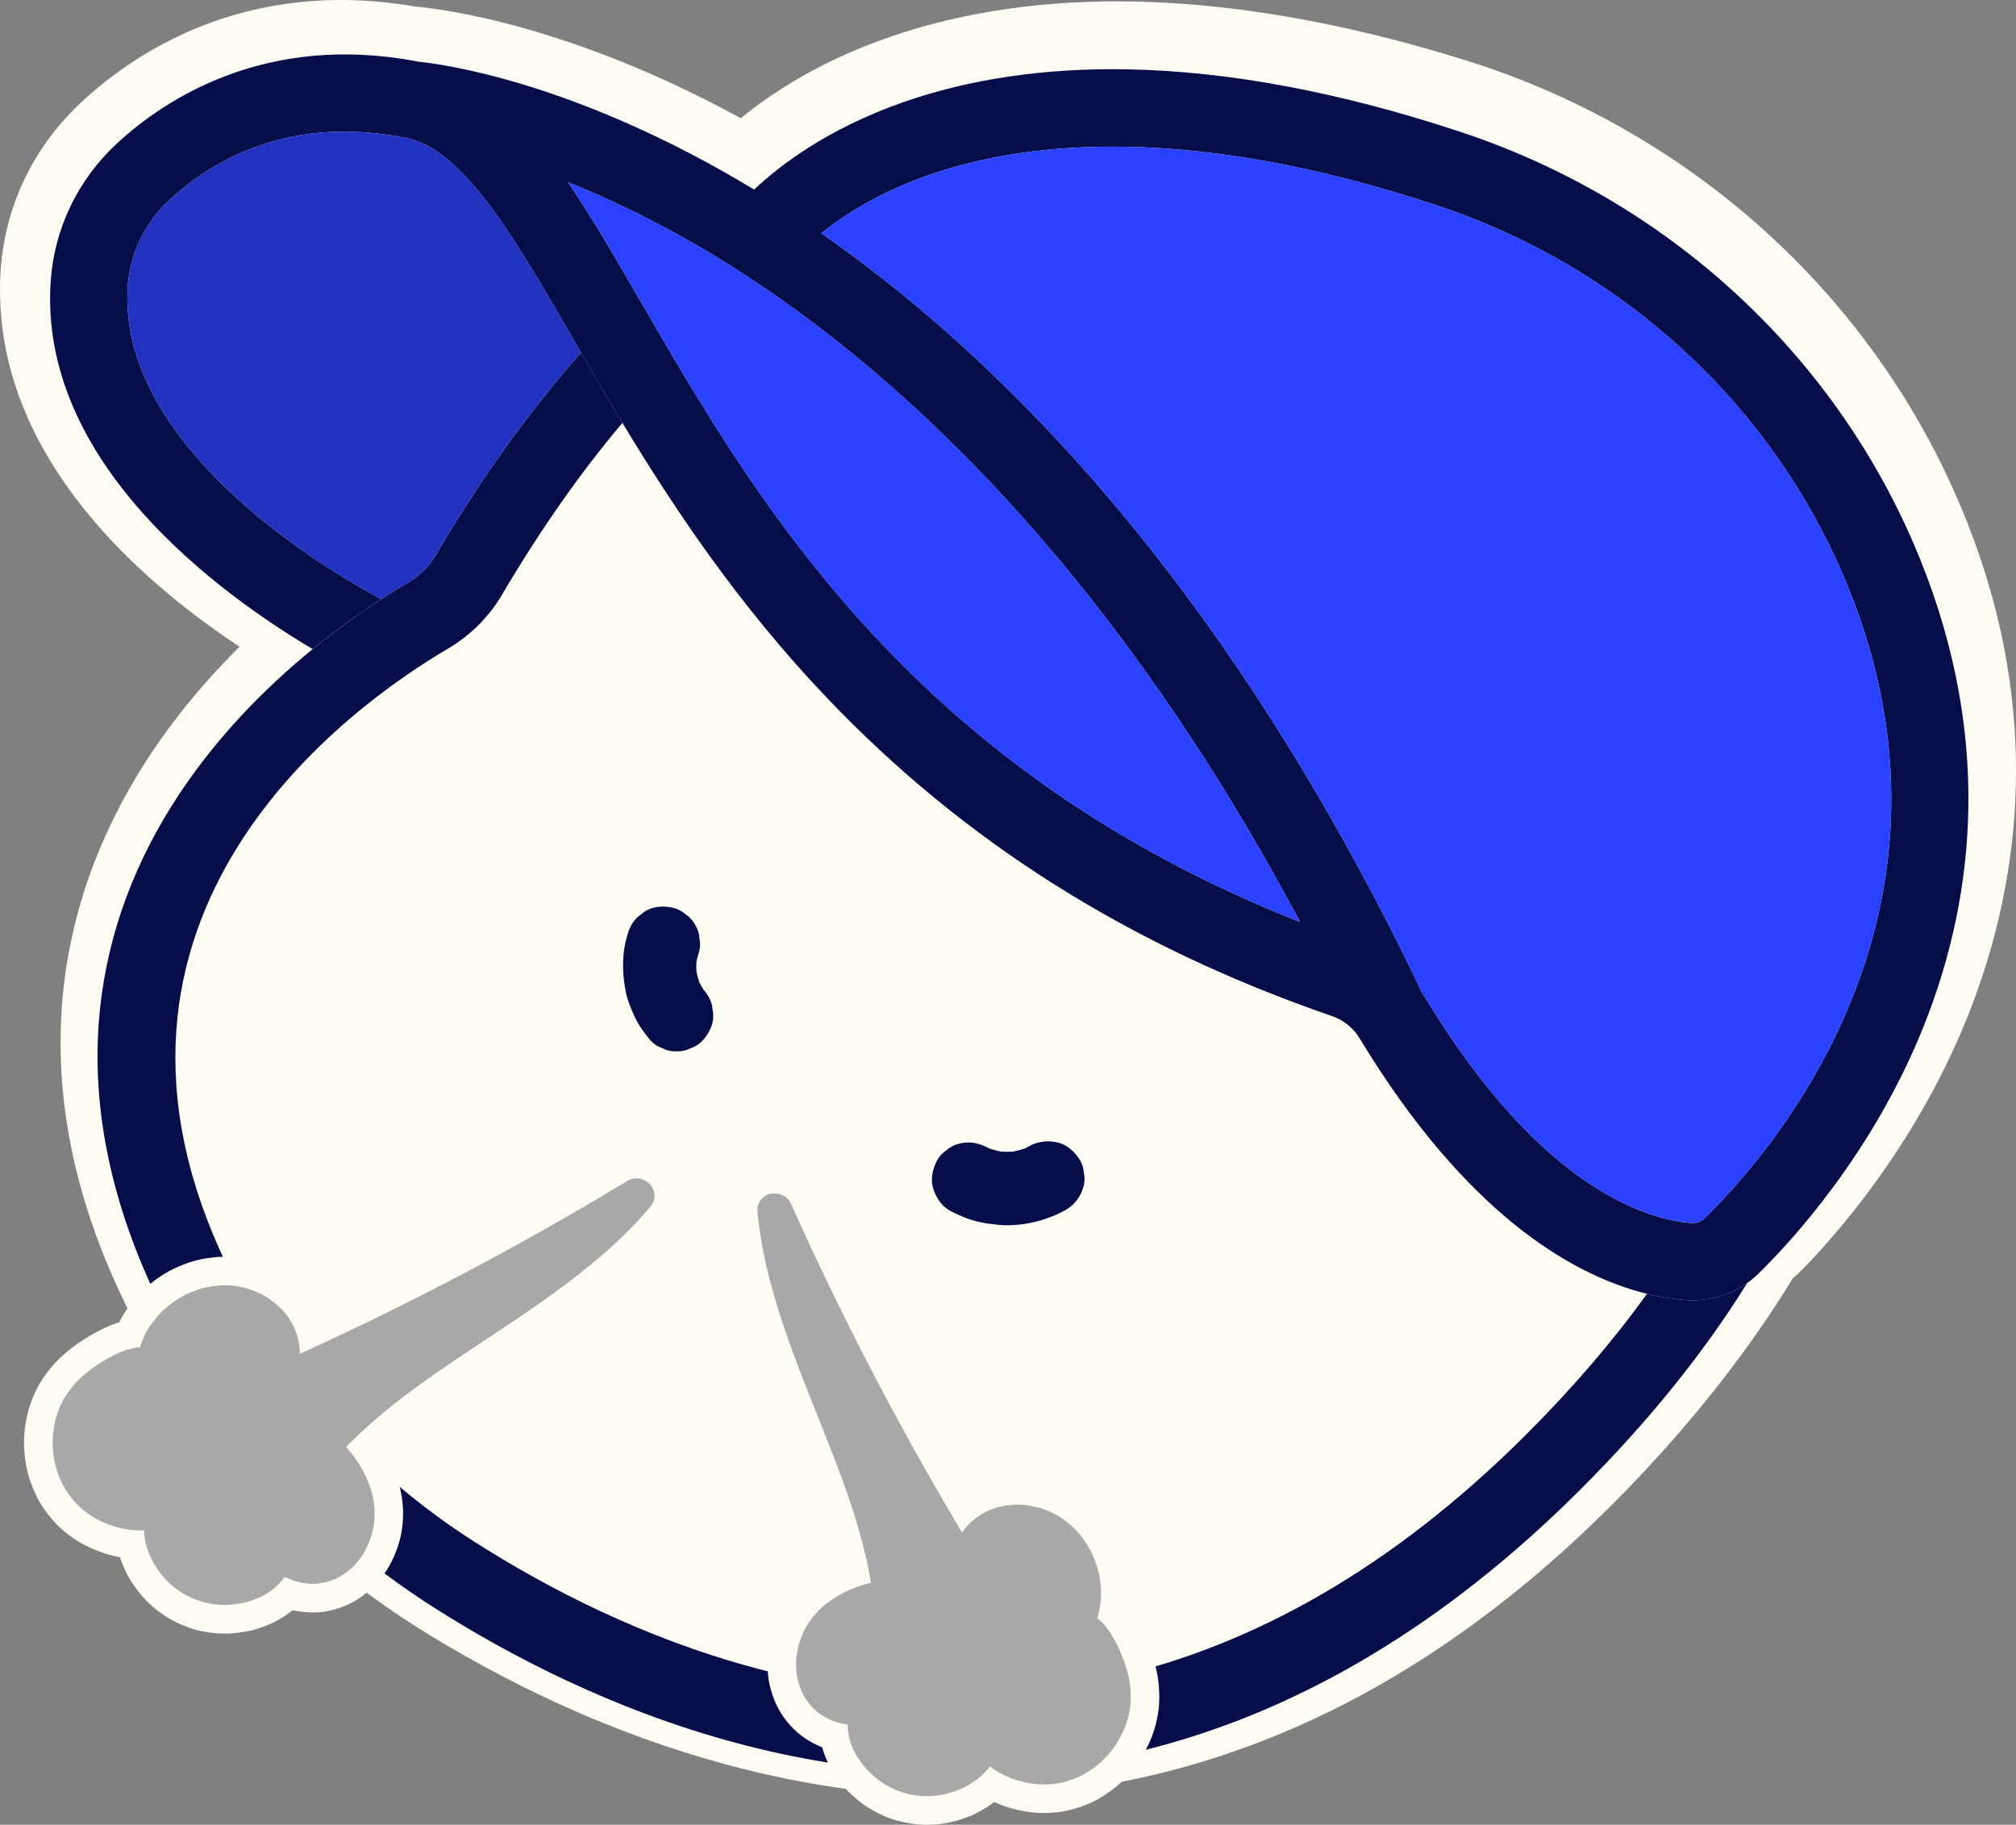
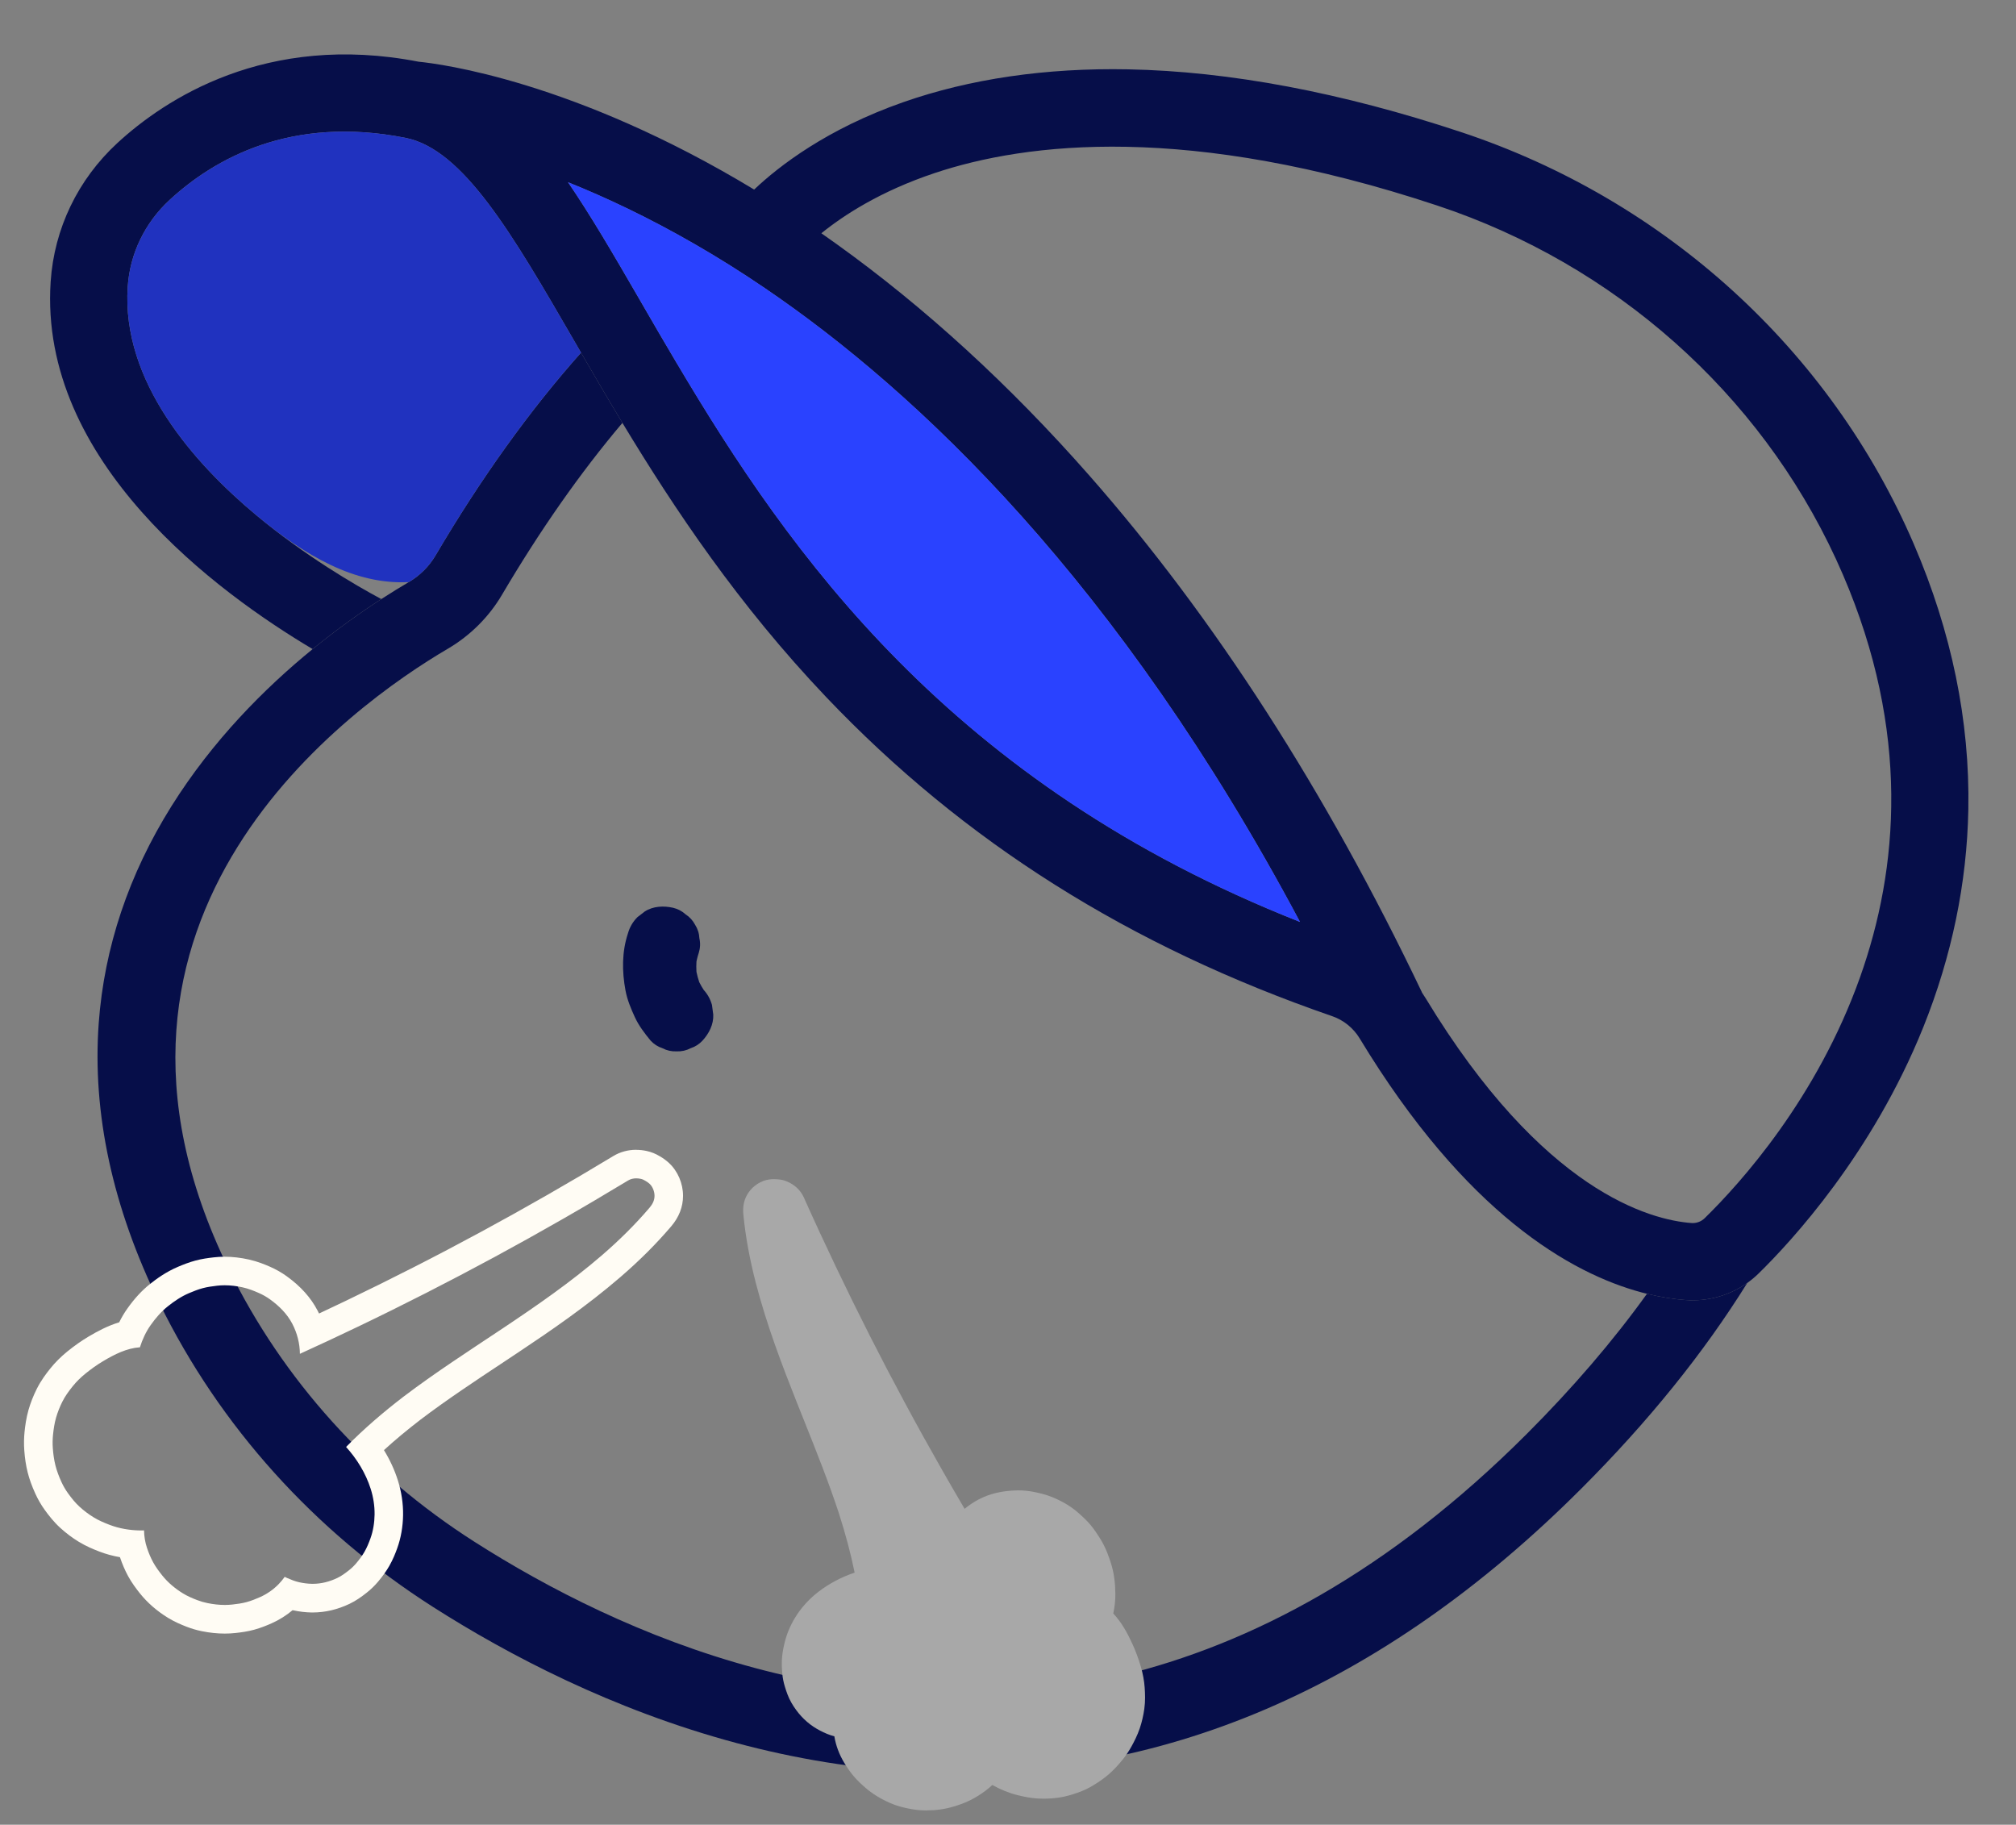
<svg xmlns="http://www.w3.org/2000/svg" width="316" height="286" viewBox="0 0 316 286" fill="none">
  <rect x="0" y="0" width="316" height="286" fill="#808080" stroke="none" />
  <g clip-path="url(#clip0_9_2317)">
-     <path d="M309.073 157.641C300.97 178.862 287.713 193.694 282.391 199.087C281.947 199.535 281.48 199.967 280.997 200.379C274.217 211.505 265.551 222.561 255.22 233.256C223.152 266.453 186.806 282.714 147.191 281.589C137.204 281.304 126.979 279.869 116.788 277.327C99.852 273.104 83.073 265.932 66.911 256.011C47.009 243.791 31.007 226.625 20.64 206.361C12.473 190.394 8.762 174.491 9.615 159.096C10.335 146.08 14.305 133.496 21.404 121.695C25.733 114.511 31.141 107.704 37.544 101.373C30.889 96.958 23.351 91.132 16.811 84.006C4.999 71.14 -0.639 57.369 0.058 43.09C0.55 32.978 4.894 23.527 12.284 16.464C20.43 8.691 38.087 -3.621 65.032 1.018C69.689 1.434 89.53 4.004 116.113 18.529C120.975 14.555 128.033 9.999 137.722 6.418C148.92 2.278 161.575 0.19 175.34 0.215C191.918 0.244 210.234 3.355 229.778 9.465C263.844 20.112 291.667 44.571 306.11 76.569C312.685 91.135 316.016 106.047 316 120.892C315.984 133.272 313.654 145.636 309.07 157.645L309.073 157.641Z" fill="#FFFCF4" />
    <path d="M273.875 201.089C267.063 212.046 258.378 222.808 247.842 233.342C216.647 264.528 181.791 279.469 144.243 277.746C134.104 277.279 124.431 275.604 115.407 273.187C96.029 267.994 79.621 259.365 67.864 251.861C49.257 239.986 34.428 223.514 24.982 204.228C17.642 189.246 14.445 174.484 15.475 160.359C16.341 148.507 20.174 137.067 26.871 126.366C33.341 116.039 41.502 107.851 49.007 101.734C52.881 98.572 56.577 95.963 59.77 93.895C61.34 92.875 62.791 91.992 64.079 91.234C65.805 90.221 67.25 88.785 68.254 87.081C75.414 74.925 83.029 64.317 91.074 55.272C93.111 58.786 95.265 62.472 97.564 66.28C90.972 74.072 84.675 83.059 78.684 93.223C76.639 96.699 73.704 99.621 70.201 101.677C55.266 110.444 8.644 143.359 35.85 198.899C44.318 216.189 57.638 230.973 74.372 241.655C85.758 248.919 100.859 256.749 118.348 261.437C152.695 270.645 196.297 267.754 239.282 224.78C246.528 217.535 252.826 210.198 258.158 202.78C260.43 203.339 262.463 203.63 264.206 203.762C267.671 204.024 271.085 203.058 273.875 201.085V201.089Z" fill="#060E49" />
    <path d="M308.529 126.867C308.782 113.026 305.908 99.029 299.982 85.271C286.885 54.852 261.028 31.324 229.046 20.712C210.279 14.484 192.713 11.172 176.842 10.868C163.909 10.618 152.04 12.355 141.561 16.022C129.619 20.204 122.1 26.026 118.21 29.712C90.051 12.681 68.976 10.005 65.642 9.675H65.632C41.636 5.011 25.745 15.645 18.396 22.42C12.204 28.13 8.49 35.848 7.94 44.151C6.067 72.431 34.252 92.973 49.004 101.734C52.878 98.572 56.573 95.963 59.767 93.894C55.633 91.678 47.805 87.122 40.127 80.712C30.412 72.6 19.032 59.808 20.017 44.954C20.362 39.758 22.699 34.918 26.599 31.324C33.548 24.917 45.606 18.026 63.577 21.611C72.617 23.417 80.289 36.647 89.991 53.404C90.345 54.021 90.707 54.641 91.071 55.271C93.107 58.785 95.262 62.471 97.56 66.279C105.715 79.781 115.762 94.821 129.513 109.27C151.1 131.954 177.04 148.311 208.827 159.274C210.611 159.891 212.139 161.129 213.127 162.763C229.762 190.224 246.24 199.598 257.352 202.578C257.62 202.651 257.889 202.719 258.154 202.783C260.427 203.342 262.46 203.633 264.202 203.764C267.667 204.026 271.081 203.061 273.872 201.088C274.498 200.644 275.096 200.145 275.652 199.601C280.751 194.614 293.477 180.872 301.462 161.017C305.937 149.878 308.315 138.39 308.529 126.867ZM106.117 56.998C104.152 53.689 102.278 50.456 100.472 47.333C100.258 46.958 100.041 46.591 99.83 46.22C96.083 39.752 92.586 33.763 89.038 28.568C94.936 30.931 101.658 34.086 108.966 38.303C110.724 39.317 112.517 40.391 114.336 41.533C116.152 42.671 118.025 43.892 119.946 45.2C143.777 61.413 175.337 91.1 203.767 144.497C148.936 122.861 123.731 86.671 106.121 56.991L106.117 56.998ZM291.552 153.177C284.811 172.121 272.862 185.399 267.194 190.94C266.711 191.41 266.063 191.682 265.388 191.698C265.295 191.701 265.206 191.698 265.113 191.691C258.714 191.208 241.855 186.815 223.481 156.486C223.286 156.164 223.081 155.847 222.867 155.537L222.88 155.53C207.843 124.018 190.303 96.762 170.743 74.525C158.292 60.371 145.007 48.205 131.112 38.236C130.325 37.667 129.536 37.111 128.746 36.561C132.224 33.741 138.004 29.965 146.494 27.129C160.91 22.308 186.279 19.277 225.236 32.2C226.147 32.504 227.054 32.817 227.956 33.14C255.402 43.071 277.506 63.674 288.864 90.054C299.457 114.654 297.597 136.19 291.552 153.174V153.177Z" fill="#060E49" />
-     <path d="M91.074 55.269C83.028 64.314 75.414 74.922 68.253 87.078C67.25 88.782 65.805 90.218 64.079 91.235C62.79 91.989 61.342 92.875 59.77 93.895C55.636 91.679 47.808 87.123 40.13 80.713C30.415 72.601 19.035 59.809 20.02 44.955C20.365 39.759 22.702 34.918 26.602 31.325C33.551 24.917 45.609 18.027 63.58 21.611C72.62 23.418 80.292 36.648 89.993 53.405C90.348 54.022 90.71 54.642 91.074 55.272V55.269Z" fill="#2032BF" />
-     <path d="M291.552 153.177C284.811 172.121 272.862 185.399 267.194 190.939C266.712 191.409 266.063 191.681 265.388 191.697C265.296 191.7 265.206 191.697 265.113 191.691C258.714 191.208 241.855 186.815 223.481 156.486C223.286 156.163 223.081 155.847 222.867 155.536L222.88 155.53C207.843 124.018 190.303 96.761 170.743 74.525C158.293 60.37 145.007 48.205 131.112 38.236C130.325 37.667 129.536 37.11 128.746 36.56C132.224 33.74 138.004 29.965 146.494 27.129C160.911 22.307 186.279 19.276 225.236 32.199C226.147 32.503 227.055 32.816 227.956 33.139C255.402 43.07 277.507 63.673 288.864 90.054C299.458 114.653 297.597 136.19 291.552 153.174V153.177Z" fill="#2A42FF" />
+     <path d="M91.074 55.269C83.028 64.314 75.414 74.922 68.253 87.078C67.25 88.782 65.805 90.218 64.079 91.235C55.636 91.679 47.808 87.123 40.13 80.713C30.415 72.601 19.035 59.809 20.02 44.955C20.365 39.759 22.702 34.918 26.602 31.325C33.551 24.917 45.609 18.027 63.58 21.611C72.62 23.418 80.292 36.648 89.993 53.405C90.348 54.022 90.71 54.642 91.074 55.272V55.269Z" fill="#2032BF" />
    <path d="M203.764 144.499C148.933 122.863 123.728 86.674 106.118 56.994C104.152 53.685 102.278 50.452 100.472 47.328C100.258 46.954 100.041 46.587 99.83 46.216C96.083 39.748 92.586 33.759 89.038 28.564C94.936 30.927 101.658 34.082 108.966 38.3C110.724 39.313 112.517 40.387 114.336 41.529C116.152 42.667 118.025 43.888 119.946 45.196C143.777 61.409 175.337 91.096 203.767 144.493L203.764 144.499Z" fill="#2A42FF" />
-     <path d="M161.333 179.638C160.882 179.894 160.418 180.124 159.942 180.325L161.317 179.747C160.278 180.175 159.194 180.463 158.082 180.62L159.613 180.415C158.453 180.565 157.289 180.565 156.129 180.421L157.66 180.626C156.547 180.472 155.464 180.188 154.422 179.759L155.796 180.338C155.438 180.188 155.09 180.022 154.744 179.839C153.389 179.123 151.813 178.845 150.311 179.261C149.563 179.44 148.911 179.782 148.354 180.29C147.728 180.696 147.236 181.233 146.871 181.905C146.165 183.241 145.813 184.859 146.293 186.339C146.743 187.733 147.606 189.073 148.936 189.78C150.266 190.486 151.804 191.135 153.328 191.493C154.329 191.73 155.368 191.848 156.388 191.963C156.944 192.024 157.506 192.053 158.066 192.043C161.24 191.989 164.385 191.158 167.144 189.581C168.391 188.868 169.407 187.522 169.788 186.141C170.027 185.377 170.063 184.61 169.89 183.846C169.855 183.078 169.628 182.365 169.206 181.707C168.413 180.479 167.234 179.395 165.766 179.062C164.299 178.73 162.707 178.858 161.333 179.641V179.638Z" fill="#060E49" />
    <path d="M110.12 154.964C110.04 154.868 109.963 154.772 109.886 154.673L110.785 155.837C110.184 155.047 109.688 154.19 109.298 153.276L109.877 154.651C109.464 153.656 109.186 152.617 109.039 151.553L109.244 153.084C109.106 152.016 109.106 150.942 109.25 149.874L109.046 151.406C109.145 150.709 109.305 150.028 109.525 149.359C109.765 148.595 109.8 147.828 109.627 147.064C109.592 146.296 109.365 145.583 108.943 144.925C108.582 144.253 108.087 143.716 107.46 143.31C106.904 142.802 106.252 142.46 105.504 142.281C104.03 141.945 102.377 142.018 101.07 142.859L99.906 143.758C99.194 144.477 98.701 145.321 98.427 146.296C97.468 149.193 97.49 152.256 98.04 155.223C98.311 156.694 98.89 158.072 99.51 159.424C100.13 160.777 101.038 161.95 101.978 163.101C102.499 163.664 103.116 164.06 103.829 164.29C104.516 164.652 105.254 164.815 106.047 164.786C106.84 164.815 107.578 164.652 108.266 164.29C108.978 164.057 109.595 163.661 110.116 163.101C111.123 162.004 111.871 160.566 111.801 159.031L111.596 157.5C111.322 156.524 110.829 155.677 110.116 154.961L110.12 154.964Z" fill="#060E49" />
-     <path d="M35.242 253.797C34.242 253.797 33.178 253.685 32.078 253.462C31.397 253.324 30.732 253.129 30.096 252.883C29.316 252.579 28.395 252.199 27.51 251.655C25.982 250.715 24.697 249.599 23.687 248.336C23.156 247.668 22.546 246.866 22.047 245.951C21.615 245.165 21.235 244.273 20.912 243.301C20.778 242.895 20.666 242.476 20.576 242.047C19.093 241.91 17.658 241.584 16.363 241.085C15.51 240.759 14.5 240.34 13.512 239.736C12.62 239.192 11.76 238.543 10.958 237.814C10.079 237.012 9.401 236.129 8.851 235.372C8.359 234.691 7.928 233.949 7.573 233.166C7.09 232.101 6.742 231.138 6.511 230.224C6.278 229.294 6.125 228.287 6.042 227.151C5.981 226.327 5.994 225.483 6.077 224.651C6.163 223.807 6.307 222.701 6.627 221.588C6.911 220.6 7.298 219.619 7.777 218.666C8.333 217.563 9.03 216.639 9.641 215.878C10.29 215.066 11.07 214.289 11.958 213.566C13.01 212.713 14.017 212.003 15.05 211.395C16.561 210.497 18.326 209.567 20.282 209.145C20.695 208.144 21.2 207.223 21.785 206.395C22.776 204.995 23.789 203.888 24.882 203.015C26.276 201.906 27.51 201.142 28.773 200.608C29.473 200.314 30.297 199.978 31.199 199.735C32.081 199.499 32.957 199.38 33.775 199.287C34.239 199.233 34.721 199.208 35.207 199.208C36.278 199.208 37.397 199.335 38.535 199.591C39.686 199.85 40.712 200.272 41.479 200.611C42.243 200.947 42.975 201.363 43.643 201.848C45.539 203.22 46.901 204.726 47.799 206.453C48.208 207.239 48.537 208.067 48.774 208.918C50.887 207.939 53 206.945 55.081 205.947C58.638 204.243 62.257 202.453 65.84 200.624C69.379 198.821 72.956 196.941 76.466 195.042C79.937 193.162 83.466 191.198 86.951 189.2C90.326 187.266 93.807 185.216 97.292 183.106C97.998 182.678 98.839 182.451 99.721 182.451C100.108 182.451 100.504 182.492 100.897 182.579C101.38 182.684 101.847 182.873 102.285 183.148C102.656 183.356 103.01 183.611 103.333 183.909C104.254 184.753 104.829 186.102 104.826 187.426C104.823 188.625 104.395 189.705 103.515 190.738C101.259 193.392 98.73 195.914 95.789 198.456C90.572 202.958 84.873 206.843 79.941 210.133C79.052 210.724 78.163 211.316 77.271 211.904C73.039 214.708 68.663 217.608 64.578 220.706C61.822 222.822 59.412 224.878 57.261 226.95C58.59 228.741 59.585 230.662 60.227 232.683C60.716 234.224 60.965 235.861 60.943 237.418C60.921 238.988 60.649 240.538 60.157 241.897C59.933 242.517 59.575 243.445 59.067 244.333C58.67 245.024 58.184 245.702 57.539 246.466C57.107 246.978 56.618 247.451 56.087 247.87C55.467 248.359 54.726 248.922 53.824 249.35C52.239 250.101 50.621 250.482 49.017 250.482H48.854C48.074 250.469 47.258 250.37 46.427 250.188C46.021 250.098 45.641 249.983 45.28 249.855C44.27 250.901 43.023 251.767 41.668 252.375C41.086 252.634 40.204 253.008 39.251 253.267C38.353 253.51 37.471 253.628 36.649 253.717C36.195 253.769 35.719 253.794 35.239 253.794L35.242 253.797Z" fill="#A8A8A8" />
    <path d="M99.728 184.689C99.964 184.689 100.201 184.718 100.431 184.766C100.693 184.823 100.933 184.932 101.153 185.073C101.396 185.204 101.623 185.367 101.824 185.552C102.31 185.997 102.595 186.774 102.595 187.419C102.595 188.152 102.278 188.743 101.818 189.287C99.529 191.975 97.004 194.453 94.335 196.759C89.431 200.988 84.087 204.678 78.707 208.265C73.496 211.738 68.228 215.133 63.235 218.919C60.074 221.345 57.037 223.941 54.249 226.79C55.963 228.689 57.325 230.911 58.105 233.357C58.514 234.639 58.734 236.033 58.715 237.383C58.696 238.642 58.495 239.944 58.063 241.133C57.804 241.846 57.513 242.559 57.136 243.214C56.768 243.857 56.315 244.455 55.838 245.018C55.499 245.417 55.125 245.782 54.713 246.105C54.131 246.565 53.543 247.006 52.872 247.326C51.657 247.902 50.375 248.241 49.023 248.241C48.981 248.241 48.94 248.241 48.895 248.241C48.23 248.228 47.556 248.138 46.907 247.998C46.248 247.854 45.628 247.598 45.011 247.333C44.88 247.275 44.752 247.214 44.624 247.15C44.35 247.537 44.049 247.902 43.729 248.237C42.898 249.113 41.863 249.833 40.76 250.325C40.082 250.626 39.382 250.907 38.666 251.102C37.928 251.304 37.17 251.406 36.409 251.489C36.022 251.531 35.633 251.553 35.242 251.553C34.328 251.553 33.414 251.444 32.519 251.262C31.969 251.15 31.429 250.993 30.905 250.792C30.134 250.495 29.383 250.175 28.68 249.743C27.465 248.998 26.327 248.052 25.435 246.936C24.914 246.281 24.412 245.609 24.01 244.874C23.613 244.151 23.294 243.371 23.035 242.591C22.75 241.737 22.59 240.804 22.578 239.867C22.418 239.873 22.258 239.877 22.098 239.877C22.05 239.877 22.002 239.877 21.954 239.877C20.34 239.854 18.681 239.576 17.169 238.994C16.309 238.665 15.468 238.304 14.682 237.824C13.896 237.344 13.148 236.778 12.467 236.158C11.783 235.532 11.21 234.809 10.667 234.058C10.255 233.488 9.903 232.878 9.615 232.242C9.241 231.417 8.909 230.563 8.688 229.681C8.468 228.804 8.346 227.893 8.279 226.992C8.228 226.288 8.238 225.582 8.311 224.881C8.404 223.98 8.535 223.081 8.784 222.209C9.034 221.339 9.376 220.485 9.782 219.676C10.216 218.81 10.785 218.036 11.393 217.282C11.978 216.553 12.652 215.894 13.378 215.306C14.27 214.58 15.206 213.909 16.194 213.323C17.952 212.278 19.86 211.306 21.932 211.168C22.319 209.941 22.872 208.742 23.616 207.69C24.384 206.606 25.244 205.599 26.282 204.768C27.328 203.936 28.415 203.195 29.648 202.673C30.349 202.379 31.049 202.098 31.78 201.903C32.519 201.705 33.27 201.606 34.031 201.516C34.421 201.471 34.817 201.449 35.211 201.449C36.166 201.449 37.122 201.57 38.049 201.778C38.925 201.973 39.759 202.299 40.578 202.661C41.198 202.932 41.786 203.268 42.336 203.665C43.752 204.688 45.002 205.922 45.82 207.488C46.584 208.953 46.993 210.571 47.009 212.192C50.036 210.814 53.054 209.404 56.052 207.965C59.677 206.229 63.28 204.445 66.86 202.619C70.44 200.793 73.998 198.923 77.534 197.011C81.069 195.099 84.579 193.142 88.066 191.144C91.554 189.146 95.016 187.103 98.455 185.021C98.842 184.788 99.283 184.689 99.724 184.689M99.724 180.213C98.433 180.213 97.193 180.552 96.135 181.194C92.676 183.289 89.211 185.328 85.841 187.259C82.37 189.248 78.86 191.205 75.401 193.075C71.904 194.968 68.347 196.838 64.824 198.632C61.256 200.451 57.654 202.232 54.112 203.93C52.753 204.582 51.382 205.231 50.008 205.874C49.934 205.72 49.857 205.57 49.781 205.42C48.716 203.377 47.134 201.618 44.95 200.039C44.151 199.463 43.285 198.968 42.371 198.565C41.521 198.188 40.36 197.714 39.024 197.414C37.723 197.123 36.438 196.976 35.204 196.976C34.635 196.976 34.066 197.008 33.516 197.072C32.612 197.174 31.637 197.308 30.62 197.58C29.629 197.846 28.728 198.204 27.903 198.552C25.991 199.361 24.467 200.49 23.489 201.27C22.226 202.277 21.072 203.53 19.956 205.107C19.483 205.775 19.058 206.491 18.684 207.252C16.891 207.795 15.299 208.649 13.902 209.477C12.783 210.139 11.684 210.913 10.549 211.83C9.532 212.658 8.64 213.55 7.892 214.484C7.211 215.331 6.425 216.377 5.776 217.665C5.233 218.743 4.795 219.855 4.472 220.971C4.104 222.26 3.945 223.491 3.849 224.421C3.75 225.39 3.737 226.365 3.807 227.324C3.897 228.584 4.072 229.716 4.338 230.777C4.6 231.823 4.99 232.907 5.533 234.099C5.949 235.014 6.454 235.886 7.036 236.689C7.614 237.488 8.41 238.527 9.446 239.471C10.354 240.299 11.329 241.031 12.345 241.651C13.49 242.351 14.663 242.834 15.561 243.179C16.578 243.573 17.671 243.87 18.802 244.068C19.164 245.142 19.592 246.14 20.078 247.032C20.66 248.097 21.34 248.995 21.929 249.737C23.102 251.204 24.582 252.493 26.33 253.57C27.369 254.207 28.405 254.641 29.281 254.98C30.032 255.271 30.822 255.501 31.627 255.665C32.871 255.917 34.085 256.042 35.236 256.042C35.799 256.042 36.358 256.01 36.898 255.952C37.803 255.853 38.791 255.722 39.833 255.438C40.932 255.137 41.923 254.721 42.569 254.434C43.761 253.903 44.88 253.199 45.868 252.371C45.894 252.378 45.922 252.384 45.948 252.391C46.923 252.602 47.885 252.717 48.809 252.733C48.882 252.733 48.946 252.733 49.013 252.733C50.954 252.733 52.894 252.279 54.78 251.383C55.841 250.878 56.704 250.242 57.478 249.631C58.117 249.129 58.718 248.547 59.252 247.918C59.975 247.061 60.55 246.255 61.01 245.456C61.608 244.417 62.011 243.368 62.263 242.668C62.839 241.079 63.155 239.275 63.181 237.456C63.206 235.663 62.925 233.779 62.359 232.011C61.838 230.371 61.109 228.792 60.182 227.286C61.915 225.703 63.82 224.117 65.939 222.49C69.967 219.437 74.308 216.559 78.508 213.777C79.4 213.186 80.292 212.598 81.181 212.003C86.171 208.678 91.937 204.745 97.25 200.16C100.281 197.545 102.886 194.939 105.219 192.199C106.437 190.764 107.057 189.165 107.064 187.445C107.067 185.479 106.236 183.544 104.842 182.265C104.407 181.866 103.931 181.517 103.423 181.229C102.78 180.836 102.09 180.558 101.371 180.401C100.824 180.283 100.268 180.222 99.721 180.222L99.724 180.213Z" fill="#FFFCF4" />
    <path d="M145.273 283.761C144.975 283.761 144.675 283.752 144.377 283.736C143.342 283.678 142.367 283.471 141.549 283.275C140.887 283.116 140.228 282.898 139.592 282.623C138.067 281.968 136.754 281.162 135.68 280.229C135.059 279.688 134.398 279.09 133.8 278.381C133.311 277.799 132.854 277.15 132.32 276.274C131.546 275.001 131.016 273.578 130.782 272.146C130.408 272.044 130.031 271.922 129.648 271.765C128.864 271.442 128.139 271.059 127.49 270.627C126.106 269.7 124.949 268.437 124.044 266.867C123.545 266.001 123.258 265.115 123.024 264.354C122.826 263.715 122.692 263.05 122.628 262.378C122.532 261.384 122.519 260.549 122.586 259.753C122.673 258.73 122.906 257.768 123.075 257.128C123.443 255.731 124.101 254.302 124.977 252.998C125.844 251.703 126.978 250.497 128.26 249.509C129.938 248.215 131.85 247.201 133.96 246.485C133.368 243.556 132.553 240.493 131.489 237.171C129.894 232.311 127.944 227.436 126.061 222.72C125.665 221.729 125.268 220.737 124.875 219.746C122.689 214.234 120.211 207.795 118.482 201.125C117.507 197.362 116.864 193.849 116.519 190.383C116.385 189.033 116.647 187.898 117.325 186.914C118.079 185.82 119.316 185.037 120.56 184.867C120.815 184.832 121.077 184.813 121.333 184.813C121.506 184.813 121.682 184.823 121.851 184.839C122.366 184.864 122.855 184.973 123.315 185.162C124.546 185.67 125.492 186.556 125.981 187.649C127.643 191.361 129.341 195.025 131.019 198.545C132.751 202.174 134.535 205.797 136.319 209.317C138.128 212.879 139.998 216.459 141.881 219.954C143.789 223.5 145.749 227.03 147.702 230.454C148.846 232.462 150.019 234.482 151.199 236.487C151.877 235.924 152.615 235.432 153.402 235.016C155.124 234.108 157.1 233.645 159.44 233.597C159.52 233.597 159.597 233.597 159.676 233.597C160.424 233.597 161.182 233.67 161.93 233.814C162.748 233.971 163.832 234.207 164.922 234.649C166.504 235.291 167.879 236.116 169.01 237.107C169.589 237.612 170.254 238.214 170.874 238.939C171.478 239.652 171.964 240.394 172.373 241.037C173.339 242.555 173.879 244.157 174.202 245.228C174.605 246.568 174.809 248.055 174.828 249.772C174.838 250.788 174.729 251.831 174.502 252.889C175.874 254.35 176.794 256.118 177.526 257.72C178.025 258.804 178.45 259.961 178.83 261.259C179.15 262.362 179.348 263.446 179.422 264.485C179.492 265.457 179.54 266.615 179.367 267.836C179.22 268.894 178.981 269.921 178.655 270.889C178.284 271.989 177.769 272.98 177.363 273.719C176.957 274.454 176.491 275.154 175.966 275.8C175.253 276.686 174.557 277.425 173.834 278.058C173.128 278.678 172.293 279.269 171.29 279.87C170.554 280.312 169.778 280.676 168.985 280.954C168.106 281.264 167.045 281.603 165.865 281.763C165.107 281.866 164.343 281.917 163.592 281.917C163.282 281.917 162.972 281.907 162.665 281.891C161.511 281.827 160.444 281.594 159.552 281.376C158.206 281.05 156.841 280.503 155.543 279.771C155.227 280.075 154.894 280.356 154.552 280.612C153.737 281.226 152.912 281.744 152.11 282.147C151.177 282.617 150.221 282.93 149.406 283.173C148.124 283.557 146.733 283.752 145.269 283.752L145.273 283.761Z" fill="#A8A8A8" />
-     <path d="M121.33 187.058C121.448 187.058 121.567 187.064 121.685 187.077C121.947 187.084 122.206 187.132 122.452 187.234C123.079 187.493 123.648 187.934 123.932 188.567C125.575 192.238 127.26 195.886 128.992 199.511C130.725 203.14 132.499 206.747 134.318 210.331C136.137 213.915 138 217.477 139.906 221.016C141.811 224.555 143.761 228.072 145.755 231.564C147.405 234.454 149.083 237.328 150.79 240.187C151.723 238.866 152.98 237.766 154.444 236.996C156.007 236.174 157.736 235.87 159.485 235.832C159.549 235.832 159.613 235.832 159.673 235.832C160.287 235.832 160.898 235.893 161.499 236.008C162.378 236.177 163.247 236.385 164.078 236.721C165.322 237.226 166.52 237.904 167.534 238.79C168.109 239.295 168.672 239.806 169.164 240.388C169.656 240.967 170.072 241.597 170.478 242.236C171.197 243.365 171.667 244.596 172.054 245.875C172.437 247.15 172.572 248.468 172.584 249.794C172.597 251.083 172.373 252.384 171.993 253.615C173.617 254.904 174.633 256.793 175.487 258.651C175.966 259.696 176.353 260.78 176.676 261.883C176.938 262.782 177.117 263.702 177.184 264.636C177.251 265.602 177.28 266.561 177.146 267.523C177.021 268.418 176.817 269.317 176.529 270.174C176.238 271.034 175.832 271.846 175.397 272.642C175.059 273.259 174.665 273.847 174.221 274.394C173.655 275.097 173.035 275.778 172.357 276.373C171.673 276.971 170.916 277.486 170.136 277.953C169.535 278.311 168.899 278.614 168.237 278.848C167.364 279.155 166.482 279.426 165.561 279.551C164.913 279.638 164.248 279.685 163.589 279.685C163.324 279.685 163.059 279.679 162.793 279.663C161.873 279.612 160.974 279.427 160.083 279.209C158.51 278.829 156.985 278.112 155.646 277.214C155.473 277.099 155.304 276.977 155.137 276.853C154.591 277.617 153.929 278.291 153.21 278.832C152.551 279.327 151.848 279.785 151.11 280.155C150.358 280.533 149.566 280.798 148.763 281.041C147.641 281.377 146.449 281.527 145.273 281.527C145.014 281.527 144.755 281.521 144.499 281.505C143.674 281.46 142.875 281.294 142.073 281.102C141.526 280.971 140.992 280.792 140.478 280.571C139.285 280.06 138.131 279.401 137.15 278.544C136.571 278.042 136.006 277.527 135.513 276.942C135.034 276.373 134.618 275.746 134.232 275.113C133.605 274.081 133.164 272.901 132.979 271.708C132.908 271.248 132.867 270.778 132.86 270.305C132.72 270.286 132.579 270.263 132.438 270.234C131.78 270.103 131.124 269.959 130.501 269.7C129.887 269.448 129.283 269.138 128.73 268.77C127.57 267.993 126.675 266.957 125.981 265.755C125.61 265.109 125.377 264.412 125.16 263.702C125.006 263.204 124.901 262.692 124.853 262.168C124.782 261.432 124.75 260.684 124.814 259.946C124.878 259.191 125.041 258.437 125.236 257.704C125.559 256.483 126.131 255.294 126.835 254.248C127.586 253.129 128.558 252.109 129.625 251.284C131.658 249.714 134.043 248.663 136.533 248.077C135.859 244.148 134.839 240.286 133.621 236.491C131.668 230.537 129.264 224.747 126.956 218.925C124.571 212.914 122.273 206.836 120.649 200.566C119.764 197.152 119.099 193.676 118.744 190.163C118.674 189.453 118.75 188.791 119.166 188.187C119.534 187.653 120.211 187.18 120.863 187.09C121.017 187.068 121.173 187.058 121.33 187.058ZM121.33 182.582C120.969 182.582 120.604 182.608 120.243 182.659C118.376 182.918 116.593 184.033 115.48 185.648C114.502 187.071 114.103 188.74 114.288 190.61C114.646 194.194 115.308 197.817 116.311 201.692C118.073 208.489 120.579 215.005 122.791 220.578C123.184 221.572 123.581 222.563 123.98 223.558C125.85 228.235 127.784 233.073 129.36 237.875C130.178 240.42 130.84 242.812 131.367 245.098C129.75 245.807 128.254 246.693 126.889 247.745C125.422 248.877 124.114 250.264 123.114 251.758C122.104 253.263 121.34 254.929 120.908 256.563C120.72 257.279 120.454 258.373 120.355 259.568C120.278 260.486 120.291 261.477 120.4 262.596C120.477 263.411 120.643 264.23 120.886 265.023C121.17 265.953 121.519 266.967 122.1 267.984C123.181 269.857 124.571 271.373 126.24 272.488C127.017 273.006 127.874 273.457 128.794 273.838C128.82 273.847 128.845 273.857 128.871 273.87C129.213 275.113 129.731 276.328 130.405 277.438C130.776 278.048 131.351 278.953 132.087 279.826C132.784 280.654 133.522 281.326 134.212 281.924C135.456 283.004 136.968 283.935 138.707 284.683C139.461 285.006 140.241 285.268 141.028 285.457C141.939 285.674 143.035 285.907 144.25 285.974C144.592 285.994 144.934 286.003 145.269 286.003C146.951 286.003 148.559 285.776 150.048 285.329C150.956 285.054 152.03 284.702 153.114 284.155C154.019 283.701 154.936 283.126 155.847 282.445C156.892 282.927 157.963 283.302 159.028 283.557C159.951 283.781 161.195 284.053 162.537 284.13C162.88 284.149 163.234 284.158 163.586 284.158C164.436 284.158 165.303 284.101 166.156 283.986C167.547 283.797 168.793 283.397 169.723 283.068C170.657 282.739 171.568 282.31 172.431 281.792C173.55 281.124 174.49 280.453 175.302 279.74C176.123 279.02 176.909 278.189 177.705 277.198C178.306 276.456 178.847 275.647 179.313 274.8C179.767 273.972 180.336 272.869 180.765 271.606C181.135 270.5 181.41 269.336 181.576 268.14C181.775 266.714 181.723 265.407 181.647 264.32C181.564 263.127 181.337 261.886 180.972 260.636C180.56 259.226 180.096 257.97 179.55 256.78C178.875 255.306 178.051 253.701 176.884 252.234C177.008 251.396 177.066 250.565 177.056 249.746C177.034 247.812 176.801 246.124 176.337 244.583C175.976 243.381 175.365 241.584 174.253 239.835C173.77 239.077 173.233 238.272 172.572 237.488C171.888 236.683 171.162 236.021 170.478 235.42C169.158 234.262 167.569 233.306 165.756 232.571C164.484 232.056 163.26 231.788 162.336 231.609C161.46 231.439 160.559 231.353 159.67 231.353C159.577 231.353 159.482 231.353 159.389 231.353C156.694 231.41 154.393 231.957 152.356 233.028C152.206 233.108 152.056 233.188 151.909 233.274C151.145 231.963 150.387 230.649 149.642 229.342C147.696 225.93 145.746 222.413 143.847 218.89C141.971 215.408 140.107 211.846 138.307 208.301C136.527 204.796 134.753 201.19 133.03 197.58C131.358 194.076 129.67 190.428 128.014 186.732C127.292 185.114 125.924 183.822 124.162 183.093C123.481 182.812 122.756 182.649 122.005 182.608C121.781 182.588 121.554 182.579 121.327 182.579L121.33 182.582Z" fill="#FFFCF4" />
  </g>
  <defs>
    <clipPath id="clip0_9_2317">
      <rect width="316" height="286" fill="white" />
    </clipPath>
  </defs>
</svg>